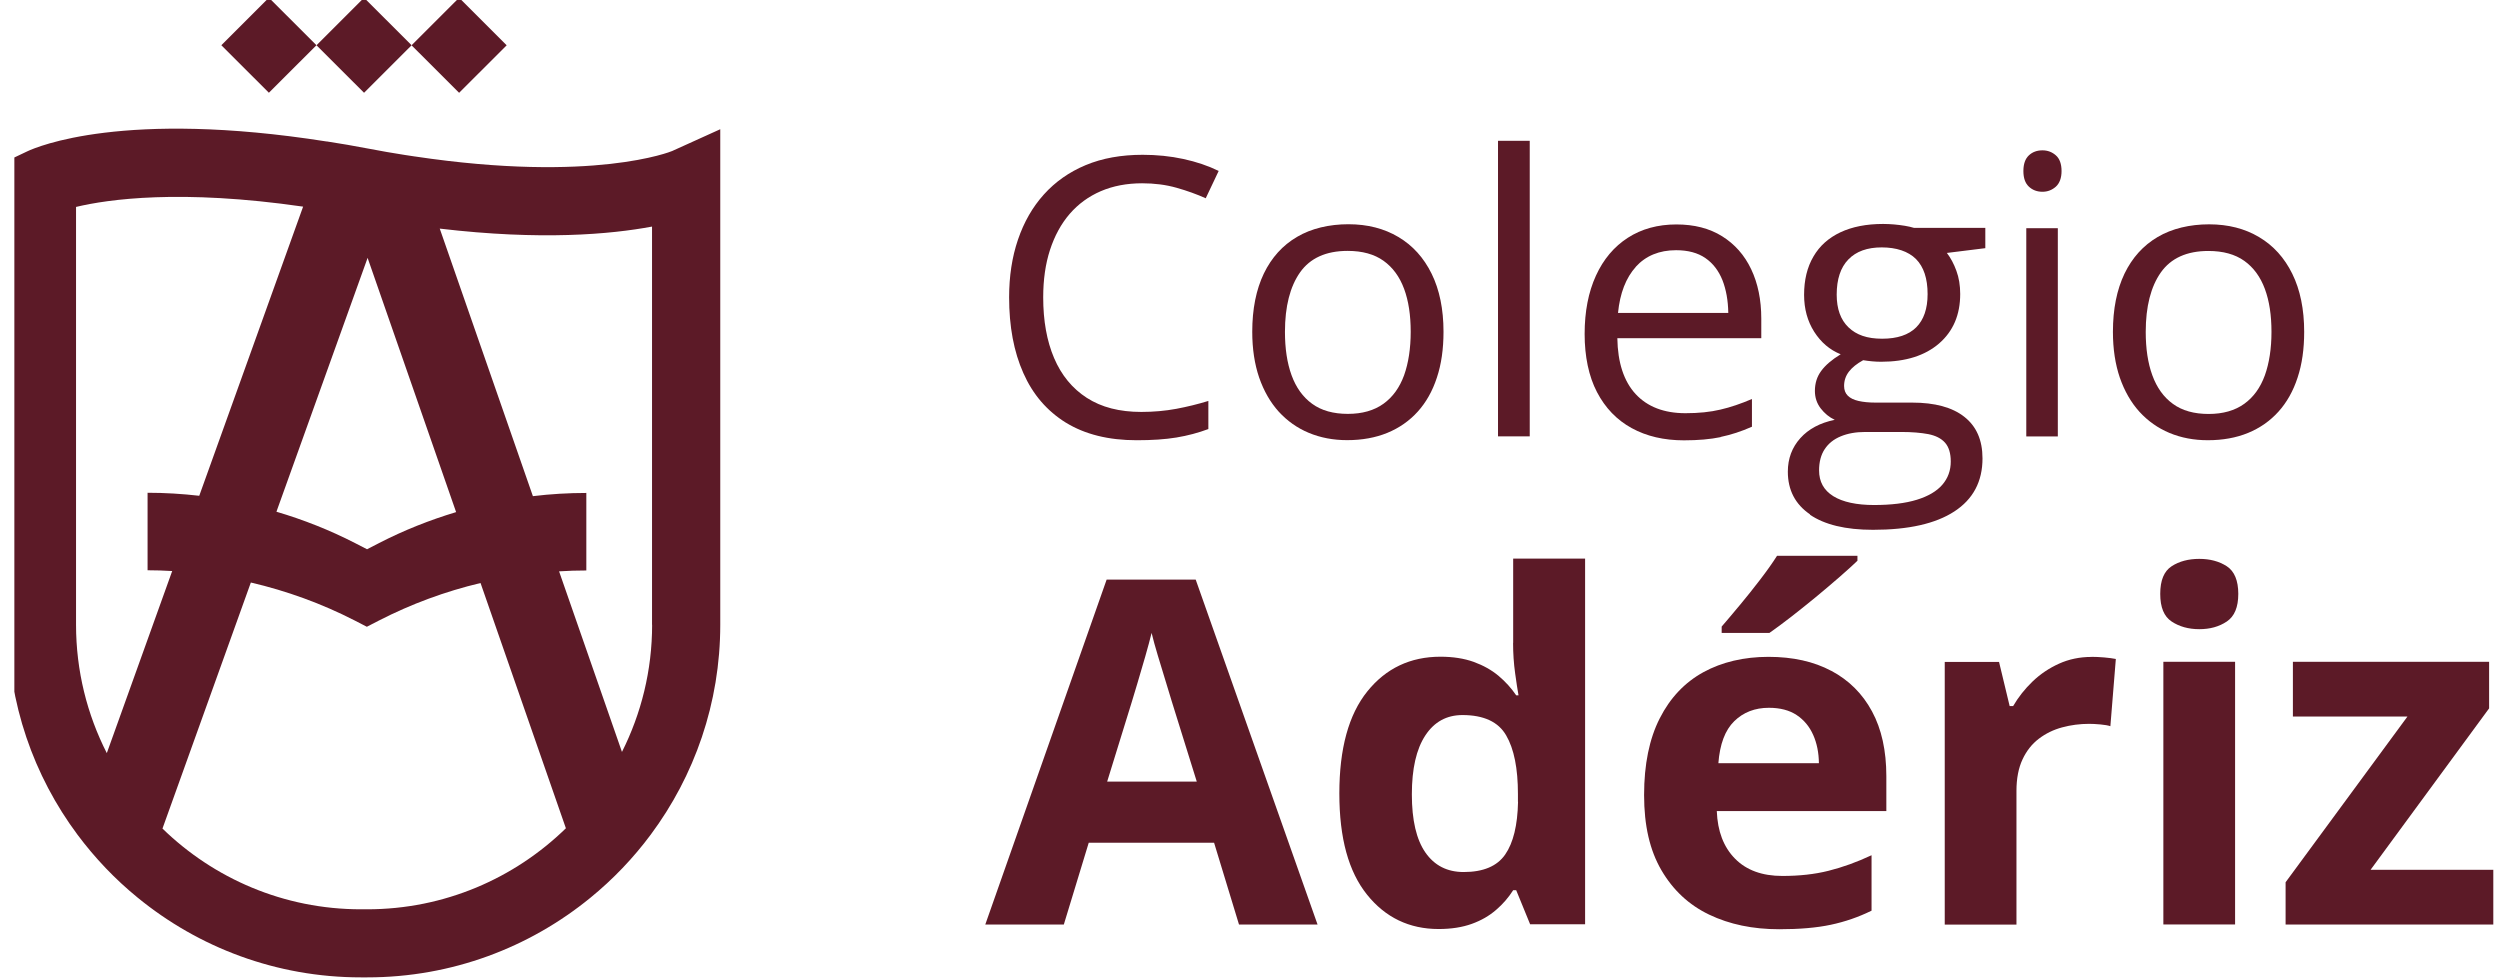
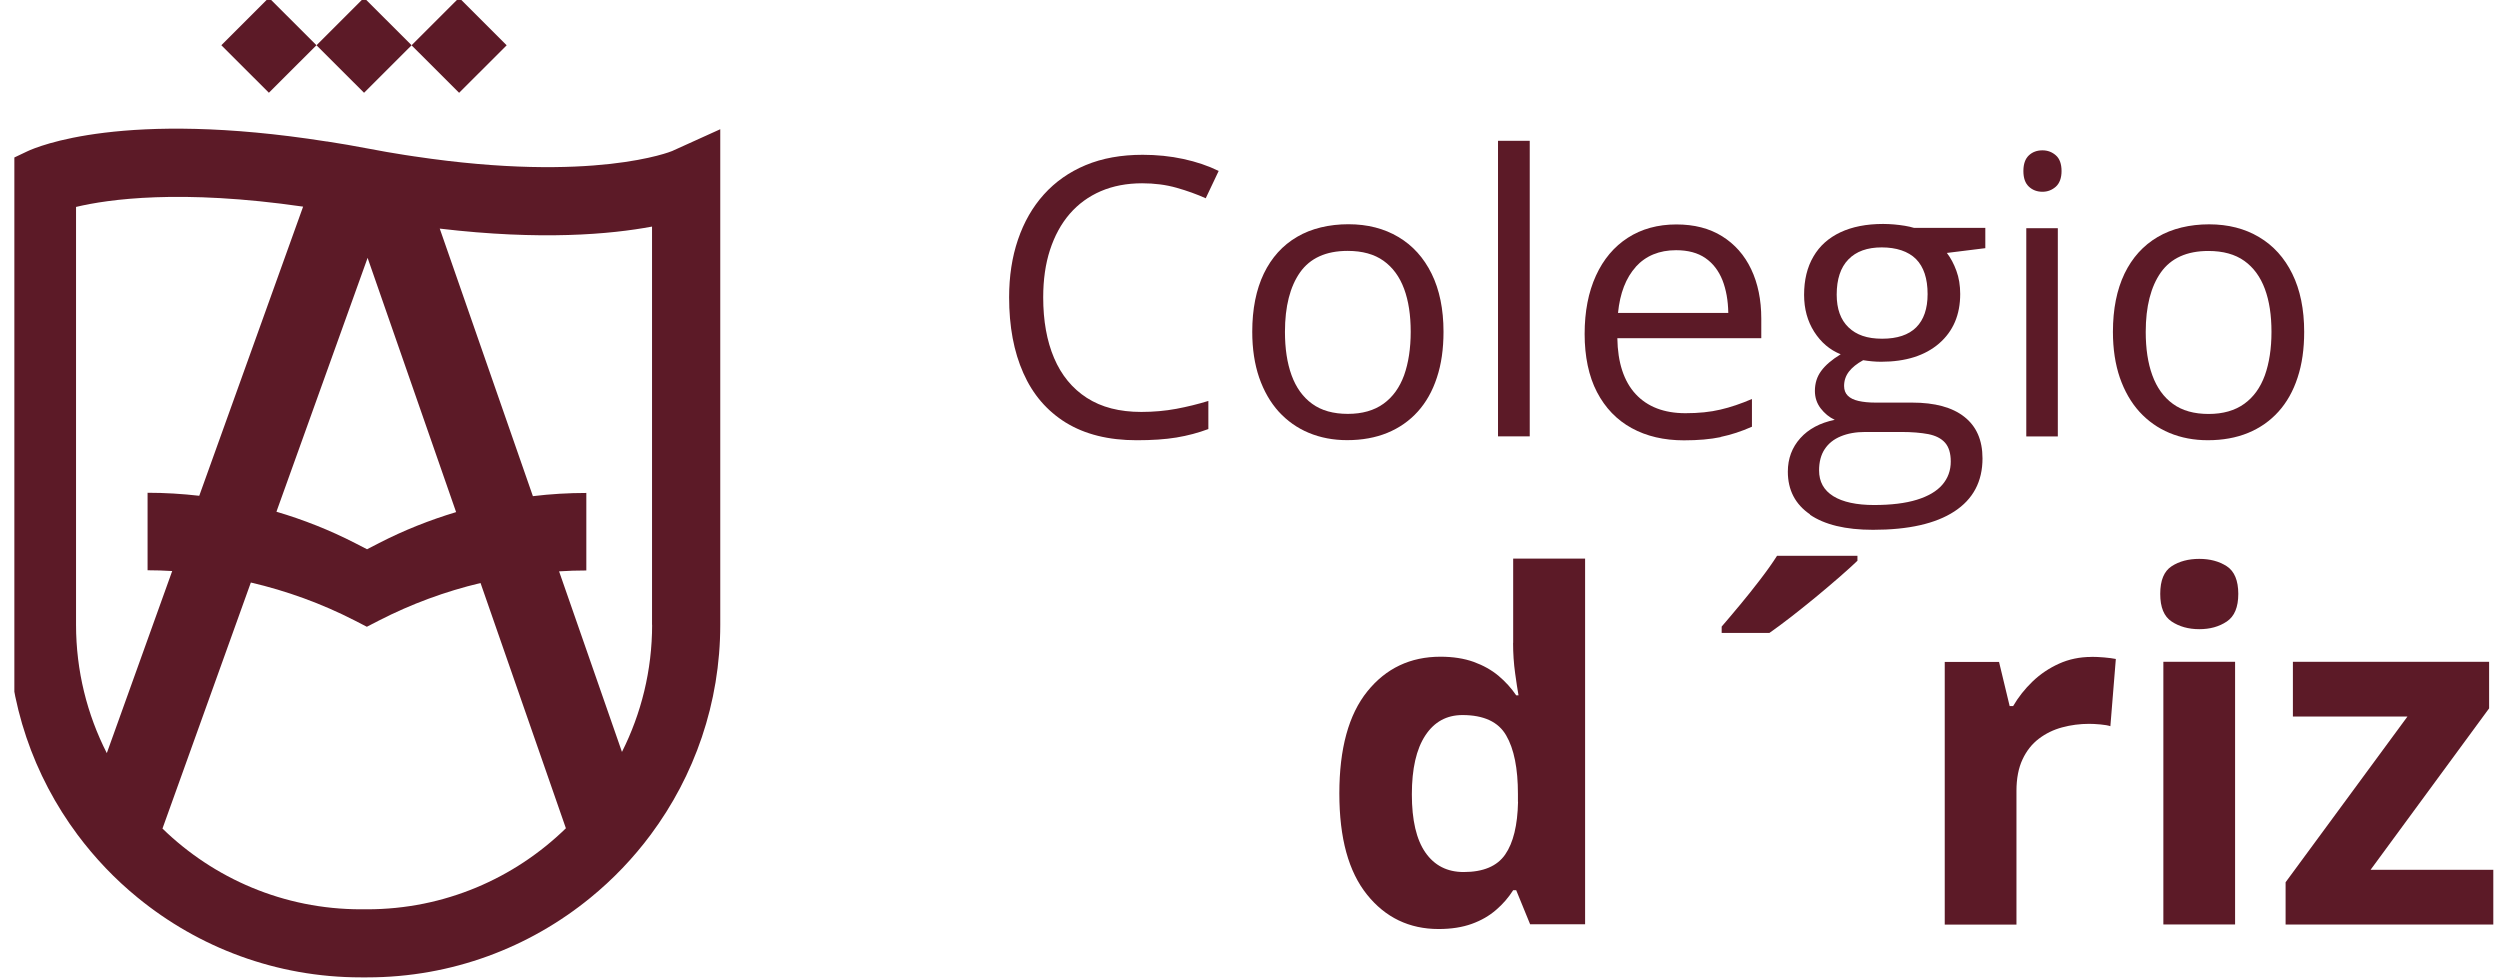
<svg xmlns="http://www.w3.org/2000/svg" width="171" height="67" viewBox="0 0 171 67" fill="none">
  <g id="Capa_1" clip-path="url(#clip0_325_4341)">
-     <path id="Vector" d="M75.694 39.645L67.393 63.239H72.765L74.469 57.645H83.044L84.748 63.239H90.121L81.786 39.645H75.688H75.694ZM75.728 53.468L77.418 48C77.492 47.753 77.618 47.341 77.791 46.762C77.964 46.184 78.144 45.572 78.331 44.92C78.517 44.268 78.663 43.729 78.77 43.29C78.876 43.729 79.016 44.248 79.196 44.84C79.376 45.432 79.549 46.017 79.728 46.589C79.908 47.161 80.048 47.634 80.155 47.993L81.859 53.461H75.728V53.468Z" fill="#591623" fill-opacity="0.98" />
    <path id="Vector_2" d="M103.495 43.981C103.495 44.686 103.541 45.378 103.634 46.043C103.728 46.708 103.801 47.221 103.867 47.56H103.708C103.375 47.068 102.969 46.622 102.496 46.223C102.017 45.824 101.451 45.511 100.798 45.272C100.146 45.039 99.387 44.919 98.528 44.919C96.471 44.919 94.8 45.711 93.529 47.287C92.25 48.87 91.611 51.199 91.611 54.272C91.611 57.345 92.244 59.62 93.502 61.19C94.76 62.76 96.398 63.545 98.402 63.545C99.274 63.545 100.026 63.425 100.672 63.192C101.318 62.959 101.87 62.64 102.336 62.234C102.802 61.835 103.188 61.383 103.501 60.891H103.708L104.66 63.219H108.421V38.207H103.501V43.961L103.495 43.981ZM103.834 54.844C103.801 56.454 103.508 57.651 102.955 58.449C102.403 59.248 101.457 59.647 100.113 59.647C98.988 59.647 98.115 59.201 97.496 58.31C96.877 57.418 96.571 56.094 96.571 54.338C96.571 52.582 96.877 51.239 97.49 50.307C98.102 49.376 98.948 48.91 100.033 48.91C101.491 48.91 102.489 49.376 103.022 50.301C103.561 51.225 103.827 52.562 103.827 54.312V54.844H103.834Z" fill="#591623" fill-opacity="0.98" />
    <path id="Vector_3" d="M118.993 41.401C118.527 41.967 118.115 42.446 117.762 42.858V43.291H121.03C121.45 42.998 121.936 42.639 122.495 42.206C123.054 41.774 123.62 41.315 124.199 40.843C124.778 40.364 125.318 39.905 125.824 39.466C126.33 39.027 126.736 38.654 127.049 38.355V38.016H121.55C121.237 38.508 120.851 39.053 120.391 39.652C119.932 40.251 119.466 40.836 119 41.395L118.993 41.401Z" fill="#591623" fill-opacity="0.98" />
-     <path id="Vector_4" d="M125.258 45.886C124.06 45.247 122.628 44.928 120.964 44.928C119.3 44.928 117.782 45.28 116.51 45.979C115.239 46.677 114.24 47.728 113.528 49.132C112.816 50.529 112.456 52.278 112.456 54.38C112.456 56.482 112.849 58.165 113.641 59.523C114.433 60.88 115.518 61.897 116.91 62.562C118.301 63.228 119.892 63.56 121.696 63.56C123.081 63.56 124.259 63.461 125.225 63.254C126.197 63.048 127.122 62.729 128.014 62.29V58.498C127.009 58.97 126.024 59.323 125.072 59.562C124.12 59.802 123.068 59.915 121.916 59.915C120.531 59.915 119.453 59.523 118.674 58.731C117.895 57.939 117.482 56.862 117.429 55.478H129.026V53.096C129.026 51.347 128.7 49.87 128.047 48.66C127.395 47.449 126.463 46.524 125.265 45.886H125.258ZM117.536 52.212C117.635 50.901 117.995 49.943 118.621 49.331C119.246 48.719 120.039 48.413 120.991 48.413C121.763 48.413 122.395 48.58 122.895 48.912C123.394 49.245 123.767 49.697 124.02 50.263C124.273 50.828 124.406 51.48 124.413 52.205H117.529L117.536 52.212Z" fill="#591623" fill-opacity="0.98" />
    <path id="Vector_5" d="M143.052 44.934C142.26 44.934 141.521 45.087 140.842 45.393C140.163 45.699 139.557 46.105 139.024 46.617C138.492 47.13 138.052 47.688 137.7 48.294H137.46L136.734 45.274H133.02V63.241H137.926V54.094C137.926 53.249 138.066 52.531 138.339 51.946C138.612 51.36 138.984 50.888 139.457 50.529C139.93 50.17 140.462 49.91 141.055 49.751C141.647 49.591 142.266 49.511 142.899 49.511C143.112 49.511 143.365 49.524 143.665 49.551C143.957 49.578 144.19 49.617 144.35 49.671L144.723 45.074C144.517 45.034 144.25 44.994 143.924 44.968C143.598 44.941 143.312 44.928 143.065 44.928L143.052 44.934Z" fill="#591623" fill-opacity="0.98" />
    <path id="Vector_6" d="M152.88 45.266H147.974V63.233H152.88V45.266Z" fill="#591623" fill-opacity="0.98" />
    <path id="Vector_7" d="M152.313 38.732C151.787 38.393 151.162 38.227 150.429 38.227C149.697 38.227 149.058 38.393 148.539 38.732C148.019 39.071 147.76 39.697 147.76 40.621C147.76 41.546 148.019 42.165 148.539 42.511C149.058 42.856 149.69 43.036 150.429 43.036C151.168 43.036 151.787 42.863 152.313 42.511C152.839 42.158 153.099 41.533 153.099 40.621C153.099 39.71 152.833 39.071 152.313 38.732Z" fill="#591623" fill-opacity="0.98" />
    <path id="Vector_8" d="M162.147 59.495L170.255 48.452V45.266H156.834V49.011H164.67L156.335 60.346V63.24H170.542V59.495H162.147Z" fill="#591623" fill-opacity="0.98" />
    <path id="Vector_9" d="M72.906 28.908C74.204 29.706 75.815 30.112 77.752 30.112C78.804 30.112 79.709 30.052 80.468 29.926C81.234 29.799 81.96 29.606 82.652 29.347V27.424C81.939 27.644 81.207 27.823 80.462 27.963C79.709 28.103 78.91 28.176 78.065 28.176C76.574 28.176 75.335 27.857 74.337 27.212C73.345 26.573 72.599 25.662 72.1 24.491C71.601 23.32 71.355 21.936 71.355 20.34C71.355 19.136 71.508 18.052 71.82 17.094C72.133 16.136 72.579 15.311 73.165 14.632C73.751 13.954 74.463 13.435 75.296 13.076C76.134 12.717 77.073 12.537 78.125 12.537C78.964 12.537 79.749 12.637 80.475 12.843C81.201 13.049 81.866 13.289 82.472 13.561L83.358 11.692C82.638 11.34 81.833 11.067 80.941 10.874C80.049 10.681 79.124 10.588 78.158 10.588C76.694 10.588 75.395 10.821 74.264 11.293C73.132 11.765 72.18 12.437 71.401 13.302C70.622 14.167 70.036 15.198 69.63 16.389C69.224 17.579 69.024 18.896 69.024 20.333C69.024 22.329 69.344 24.052 69.996 25.515C70.642 26.979 71.614 28.11 72.912 28.914L72.906 28.908Z" fill="#591623" fill-opacity="0.98" />
    <path id="Vector_10" d="M87.465 28.157C88.044 28.788 88.723 29.274 89.522 29.607C90.321 29.939 91.186 30.106 92.145 30.106C93.17 30.106 94.082 29.939 94.895 29.607C95.707 29.274 96.399 28.788 96.972 28.157C97.544 27.524 97.984 26.746 98.283 25.828C98.589 24.91 98.736 23.866 98.736 22.695C98.736 21.145 98.463 19.821 97.924 18.724C97.384 17.626 96.626 16.788 95.647 16.209C94.675 15.631 93.537 15.338 92.232 15.338C90.927 15.338 89.695 15.624 88.717 16.203C87.731 16.781 86.979 17.613 86.447 18.71C85.921 19.808 85.654 21.132 85.654 22.695C85.654 23.866 85.814 24.91 86.127 25.828C86.447 26.746 86.893 27.524 87.465 28.157ZM88.923 18.631C89.615 17.653 90.701 17.161 92.178 17.161C93.184 17.161 94.002 17.387 94.635 17.839C95.267 18.291 95.733 18.93 96.04 19.755C96.346 20.58 96.492 21.564 96.492 22.695C96.492 23.826 96.339 24.83 96.04 25.669C95.733 26.507 95.267 27.159 94.628 27.618C93.989 28.077 93.177 28.309 92.192 28.309C91.207 28.309 90.381 28.083 89.749 27.618C89.116 27.159 88.65 26.507 88.344 25.669C88.038 24.83 87.891 23.839 87.891 22.695C87.891 20.966 88.237 19.608 88.923 18.631Z" fill="#591623" fill-opacity="0.98" />
    <path id="Vector_11" d="M104.634 9.631H102.464V29.847H104.634V9.631Z" fill="#591623" fill-opacity="0.98" />
    <path id="Vector_12" d="M117.696 29.886C118.401 29.74 119.114 29.507 119.833 29.188V27.292C119.087 27.611 118.368 27.858 117.676 28.017C116.983 28.183 116.184 28.263 115.286 28.263C113.821 28.263 112.683 27.824 111.877 26.953C111.072 26.081 110.652 24.804 110.626 23.134H120.472V21.797C120.472 20.507 120.239 19.376 119.779 18.412C119.32 17.447 118.654 16.695 117.789 16.157C116.923 15.618 115.885 15.352 114.666 15.352C113.395 15.352 112.283 15.658 111.345 16.263C110.406 16.868 109.674 17.733 109.161 18.857C108.648 19.981 108.389 21.305 108.389 22.842C108.389 24.378 108.668 25.735 109.234 26.82C109.8 27.904 110.586 28.722 111.604 29.281C112.623 29.84 113.814 30.119 115.186 30.119C116.151 30.119 116.983 30.046 117.689 29.9L117.696 29.886ZM111.89 18.245C112.576 17.494 113.495 17.114 114.646 17.114C115.459 17.114 116.131 17.294 116.65 17.653C117.17 18.012 117.556 18.518 117.815 19.163C118.068 19.808 118.201 20.553 118.215 21.405H110.672C110.805 20.055 111.211 19.004 111.897 18.245H111.89Z" fill="#591623" fill-opacity="0.98" />
    <path id="Vector_13" d="M123.786 35.195C124.798 35.893 126.243 36.239 128.113 36.239C130.543 36.239 132.394 35.82 133.679 34.982C134.964 34.144 135.603 32.933 135.603 31.357C135.603 30.106 135.19 29.161 134.358 28.509C133.532 27.858 132.341 27.538 130.789 27.538H128.28C127.827 27.538 127.441 27.498 127.121 27.425C126.802 27.352 126.555 27.232 126.389 27.066C126.223 26.9 126.136 26.68 126.136 26.401C126.136 26.028 126.249 25.702 126.469 25.416C126.689 25.13 127.015 24.871 127.441 24.638C127.854 24.704 128.266 24.744 128.666 24.744C130.35 24.744 131.668 24.325 132.633 23.494C133.599 22.656 134.078 21.531 134.078 20.108C134.078 19.529 133.992 18.997 133.818 18.525C133.645 18.046 133.426 17.64 133.166 17.301L135.796 16.975V15.584H130.909C130.736 15.531 130.53 15.485 130.297 15.445C130.064 15.405 129.817 15.378 129.564 15.352C129.311 15.332 129.052 15.318 128.806 15.318C127.66 15.318 126.689 15.511 125.883 15.89C125.077 16.27 124.458 16.822 124.039 17.547C123.613 18.272 123.4 19.143 123.4 20.168C123.4 21.132 123.633 21.971 124.092 22.695C124.558 23.421 125.157 23.933 125.903 24.232C125.304 24.598 124.858 24.977 124.572 25.37C124.279 25.762 124.139 26.221 124.139 26.74C124.139 27.192 124.272 27.591 124.538 27.937C124.805 28.283 125.124 28.543 125.497 28.716C124.492 28.922 123.706 29.341 123.14 29.973C122.574 30.605 122.288 31.37 122.288 32.261C122.288 33.519 122.794 34.496 123.813 35.188L123.786 35.195ZM125.63 20.154C125.63 19.097 125.896 18.292 126.429 17.746C126.961 17.194 127.72 16.922 128.712 16.922C129.704 16.922 130.523 17.188 131.056 17.72C131.582 18.252 131.848 19.05 131.848 20.114C131.848 21.112 131.588 21.871 131.069 22.39C130.55 22.908 129.771 23.168 128.739 23.168C127.707 23.168 126.975 22.908 126.436 22.39C125.896 21.871 125.63 21.126 125.63 20.154ZM124.805 30.731C125.058 30.339 125.424 30.046 125.903 29.847C126.382 29.647 126.942 29.547 127.581 29.547H130.05C130.776 29.547 131.395 29.6 131.895 29.694C132.394 29.793 132.78 29.986 133.04 30.279C133.299 30.572 133.432 30.997 133.432 31.57C133.432 32.181 133.239 32.714 132.853 33.159C132.467 33.605 131.888 33.944 131.109 34.184C130.33 34.423 129.358 34.543 128.18 34.543C127.001 34.543 126.049 34.343 125.397 33.938C124.745 33.532 124.425 32.946 124.425 32.175C124.425 31.596 124.552 31.11 124.811 30.718L124.805 30.731Z" fill="#591623" fill-opacity="0.98" />
    <path id="Vector_14" d="M139.705 13.117C140.058 13.117 140.364 12.997 140.624 12.764C140.877 12.532 141.01 12.172 141.01 11.7C141.01 11.228 140.884 10.855 140.624 10.629C140.371 10.403 140.065 10.283 139.705 10.283C139.332 10.283 139.02 10.396 138.773 10.629C138.527 10.862 138.4 11.214 138.4 11.7C138.4 12.186 138.527 12.532 138.773 12.764C139.02 12.997 139.332 13.117 139.705 13.117Z" fill="#591623" fill-opacity="0.98" />
    <path id="Vector_15" d="M140.755 15.609H138.598V29.852H140.755V15.609Z" fill="#591623" fill-opacity="0.98" />
    <path id="Vector_16" d="M157.606 22.701C157.606 21.151 157.333 19.827 156.794 18.73C156.255 17.632 155.496 16.794 154.517 16.215C153.545 15.636 152.407 15.344 151.102 15.344C149.797 15.344 148.565 15.63 147.587 16.209C146.601 16.787 145.849 17.619 145.317 18.716C144.791 19.814 144.524 21.138 144.524 22.701C144.524 23.872 144.684 24.916 144.997 25.834C145.317 26.752 145.763 27.53 146.335 28.162C146.914 28.794 147.593 29.28 148.392 29.613C149.191 29.945 150.057 30.111 151.015 30.111C152.04 30.111 152.953 29.945 153.765 29.613C154.577 29.28 155.269 28.794 155.842 28.162C156.414 27.53 156.854 26.752 157.153 25.834C157.459 24.916 157.606 23.872 157.606 22.701ZM154.916 25.674C154.61 26.513 154.144 27.165 153.505 27.623C152.866 28.082 152.054 28.315 151.069 28.315C150.083 28.315 149.258 28.089 148.625 27.623C147.993 27.165 147.527 26.513 147.221 25.674C146.914 24.836 146.768 23.845 146.768 22.701C146.768 20.971 147.114 19.614 147.8 18.637C148.492 17.659 149.577 17.166 151.055 17.166C152.06 17.166 152.879 17.393 153.512 17.845C154.144 18.297 154.61 18.936 154.916 19.761C155.223 20.586 155.369 21.57 155.369 22.701C155.369 23.832 155.216 24.836 154.916 25.674Z" fill="#591623" fill-opacity="0.98" />
    <g id="Group 147">
      <path id="Vector_17" d="M28.368 10.702C28.135 10.668 27.902 10.635 27.663 10.595C26.864 10.469 26.038 10.329 25.186 10.163C24.214 9.976 23.276 9.817 22.37 9.677H22.337C8.47 7.495 2.538 10.036 1.872 10.349L0.541 10.981V42.731C0.541 48.106 2.312 53.082 5.301 57.093C6.493 58.69 7.871 60.14 9.415 61.397C13.576 64.803 18.895 66.852 24.68 66.852H25.126C30.905 66.852 36.217 64.81 40.378 61.411C41.929 60.147 43.321 58.69 44.512 57.087C47.495 53.075 49.266 48.106 49.266 42.731V8.839L45.977 10.329C45.924 10.356 40.605 12.531 28.375 10.702H28.368ZM25.14 17.626L31.198 35.028C29.387 35.574 27.623 36.272 25.932 37.144L25.106 37.569L24.281 37.144C22.557 36.259 20.753 35.547 18.908 35.002L25.146 17.633L25.14 17.626ZM7.305 51.512C5.96 48.871 5.201 45.891 5.201 42.731V14.154C7.398 13.629 12.351 12.923 20.733 14.134L13.629 33.911C12.457 33.778 11.279 33.705 10.094 33.705V39.006C10.66 39.006 11.219 39.026 11.778 39.059L7.311 51.499L7.305 51.512ZM25.126 62.196H24.68C19.408 62.196 14.621 60.087 11.113 56.674L17.158 39.844C19.614 40.416 22.011 41.288 24.267 42.445L25.093 42.871L25.919 42.445C28.135 41.308 30.465 40.45 32.869 39.878L38.707 56.654C35.192 60.08 30.399 62.196 25.113 62.196H25.126ZM44.605 42.731C44.605 45.858 43.86 48.812 42.542 51.432L38.241 39.08C38.86 39.04 39.486 39.02 40.105 39.02V33.718C38.88 33.718 37.662 33.791 36.45 33.937L30.079 15.637C37.01 16.456 41.756 16.03 44.599 15.498V42.738L44.605 42.731Z" fill="#591623" fill-opacity="0.98" />
      <path id="Vector_18" d="M18.392 -0.157L15.14 3.094L18.392 6.344L21.645 3.094L18.392 -0.157Z" fill="#591623" fill-opacity="0.98" />
      <path id="Vector_19" d="M24.901 -0.155L21.648 3.096L24.901 6.346L28.154 3.096L24.901 -0.155Z" fill="#591623" fill-opacity="0.98" />
      <path id="Vector_20" d="M31.403 -0.153L28.15 3.098L31.403 6.348L34.656 3.098L31.403 -0.153Z" fill="#591623" fill-opacity="0.98" />
    </g>
  </g>
  <defs>
    <clipPath id="clip0_325_4341">
      <rect width="170" height="67" fill="white" transform="translate(0.982)" />
    </clipPath>
  </defs>
</svg>